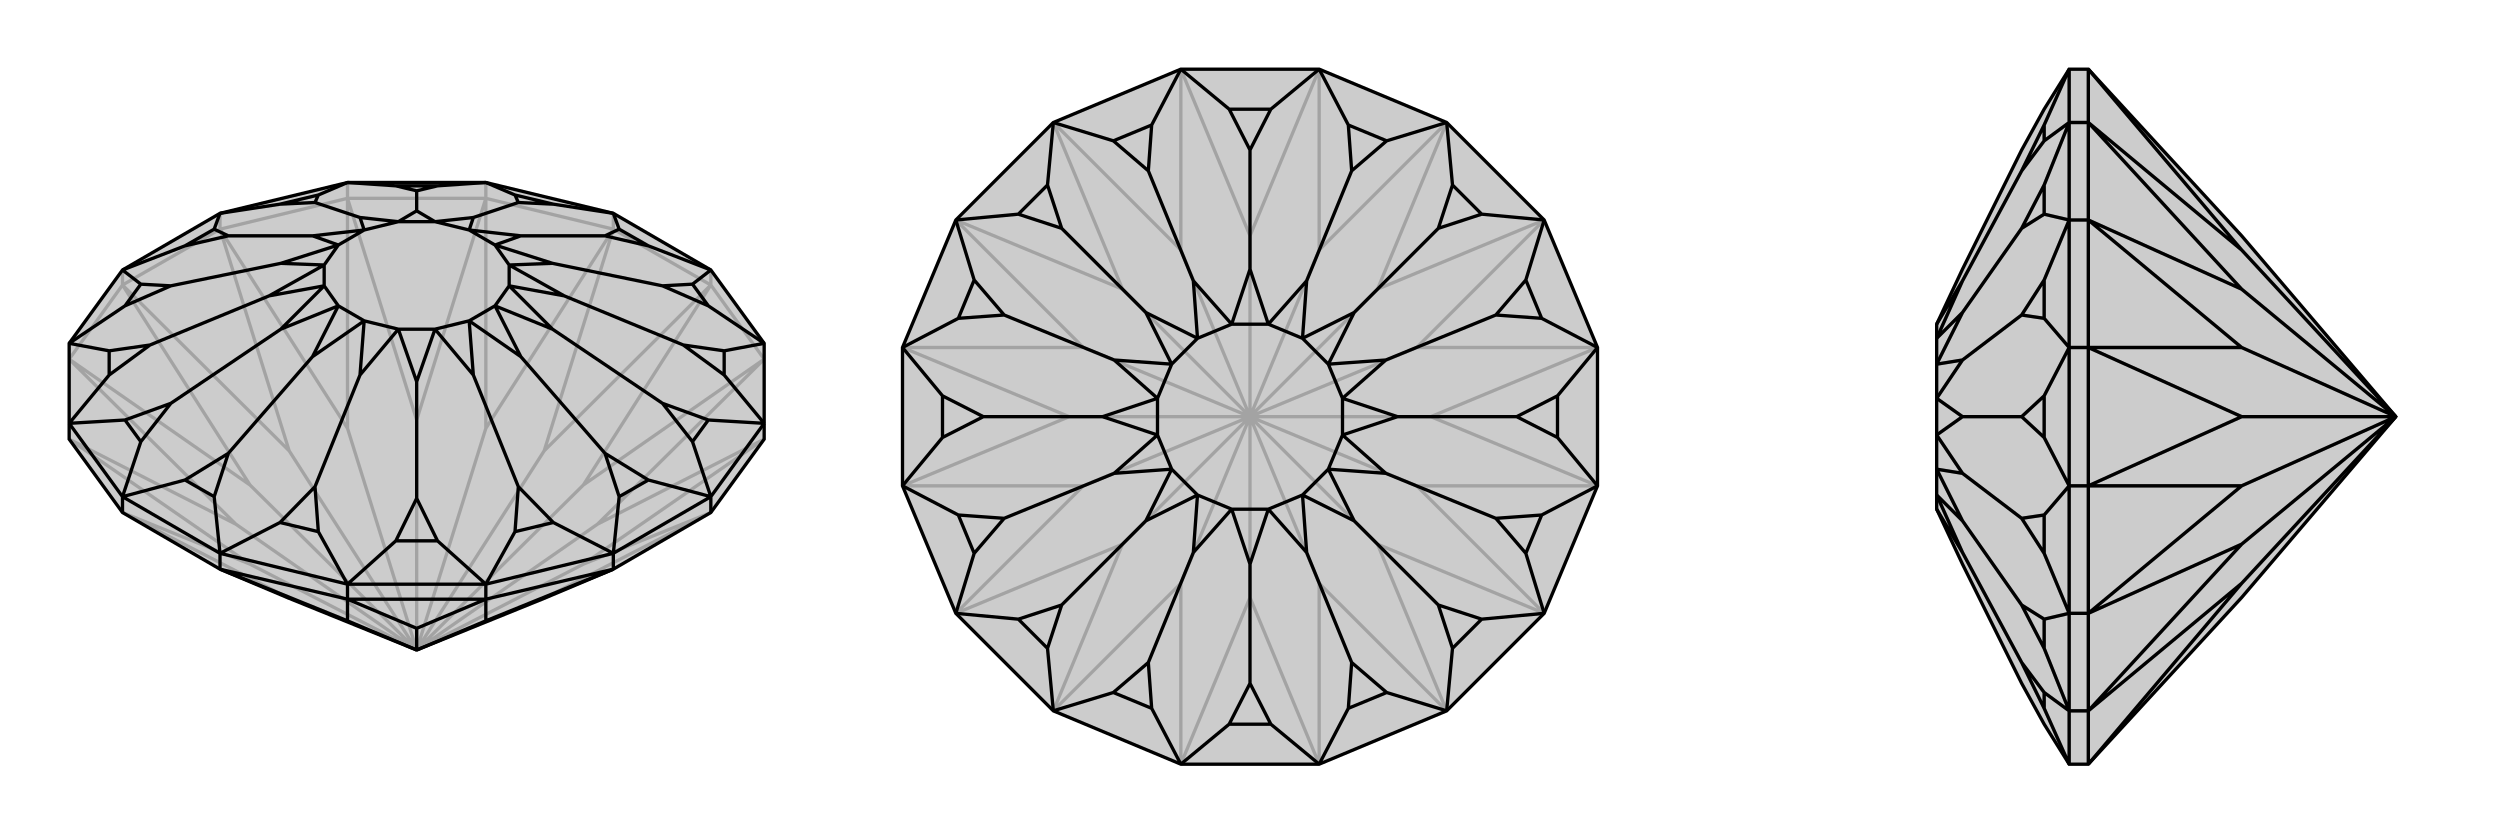
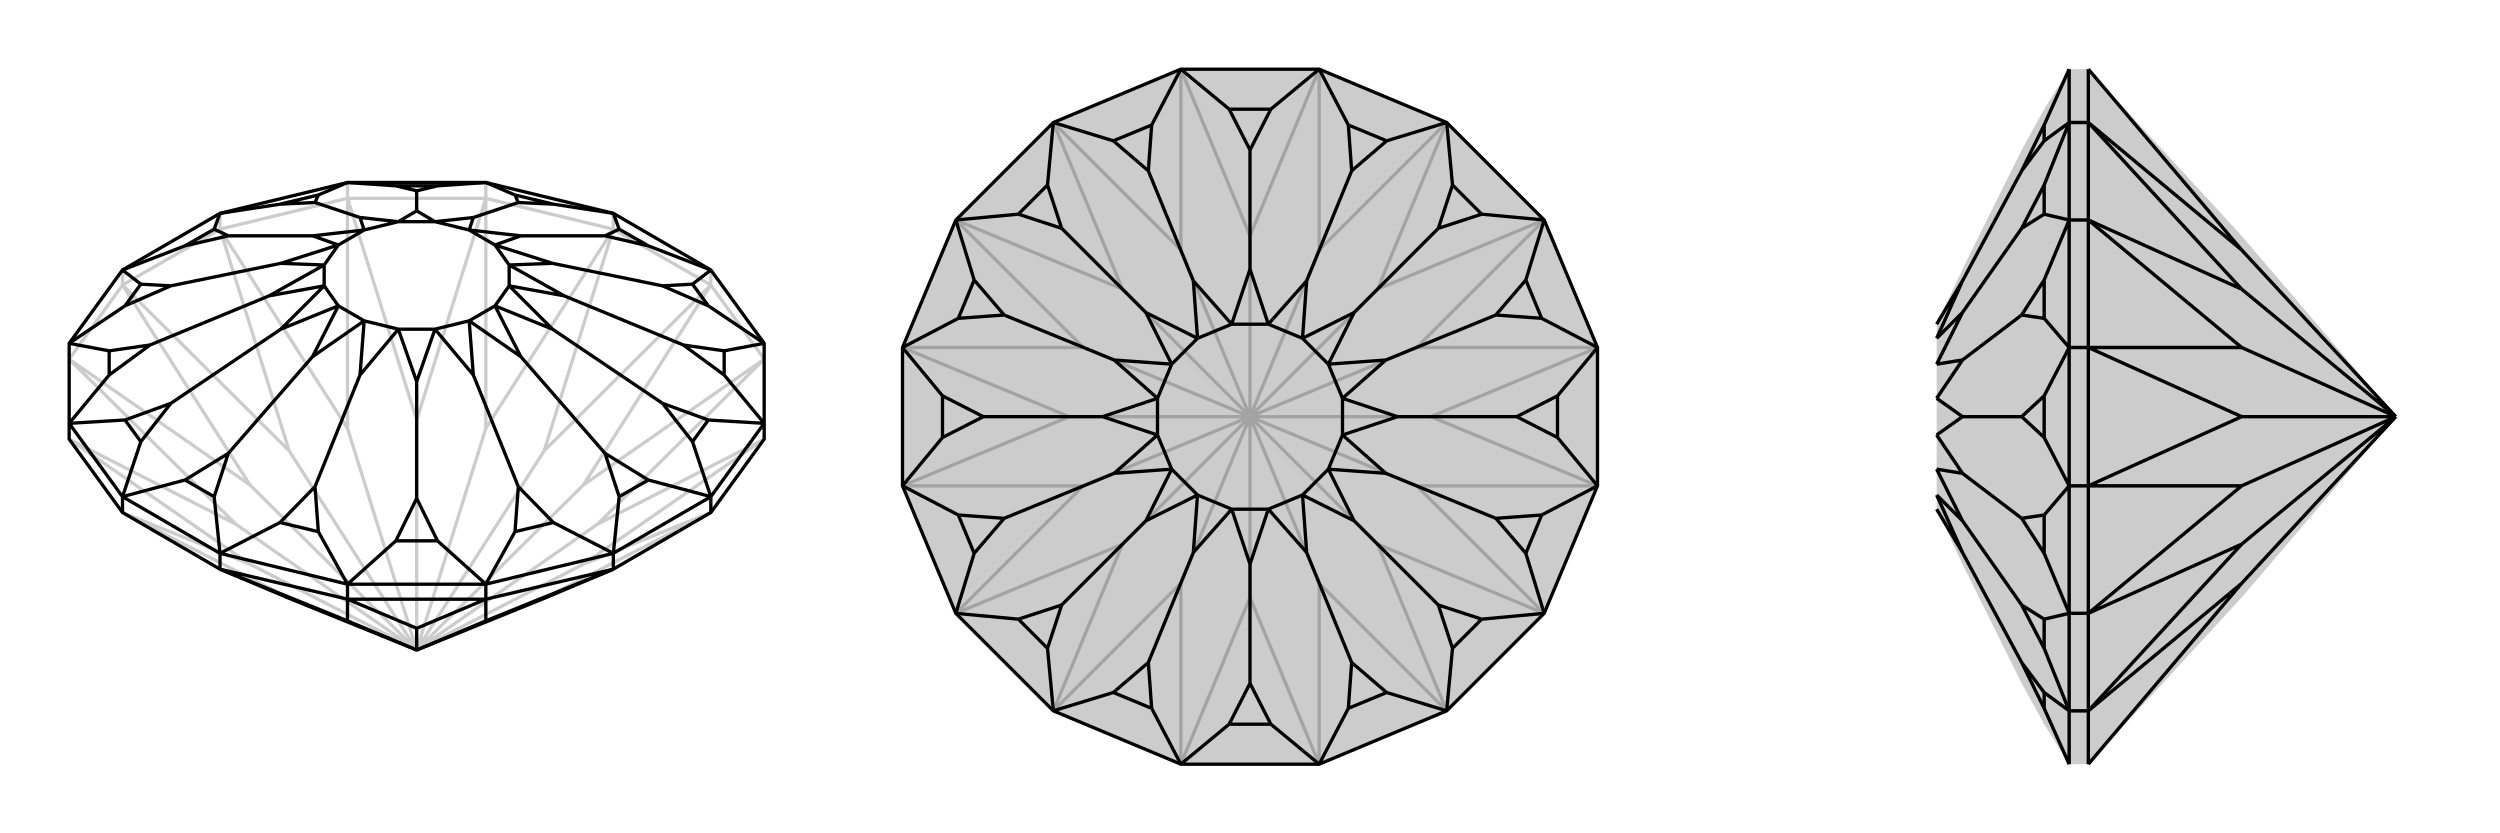
<svg xmlns="http://www.w3.org/2000/svg" viewBox="0 0 3000 1000">
  <g stroke="currentColor" stroke-width="4" fill="none" transform="translate(0 -26)">
-     <path fill="currentColor" stroke="none" fill-opacity=".2" d="M264,709L347,744L500,806L653,744L736,709L853,641L917,553L917,534L917,438L853,350L736,282L583,245L417,245L264,282L147,350L83,438L83,534L83,553L147,641z" />
    <path stroke-opacity=".2" d="M83,457L147,368M147,368L264,301M147,368L147,350M264,301L417,264M264,301L264,282M417,264L583,264M417,264L417,245M583,264L736,301M583,264L583,245M736,301L853,368M736,301L736,282M853,368L917,457M853,368L853,350M147,641L347,744M147,641L300,703M83,553L300,703M83,553L283,655M300,703L500,806M83,457L283,655M83,457L300,608M283,655L500,806M147,368L300,608M147,368L347,567M300,608L500,806M264,301L347,567M264,301L417,540M347,567L500,806M417,264L417,540M417,264L500,530M500,806L417,540M583,264L500,530M583,264L583,540M500,806L500,530M736,301L583,540M736,301L653,567M500,806L583,540M853,368L653,567M853,368L700,608M500,806L653,567M917,457L700,608M917,457L717,655M500,806L700,608M917,553L717,655M917,553L700,703M500,806L717,655M853,641L700,703M853,641L653,744M500,806L700,703" />
    <path d="M264,709L347,744L500,806L653,744L736,709L853,641L917,553L917,534L917,438L853,350L736,282L583,245L417,245L264,282L147,350L83,438L83,534L83,553L147,641z" />
    <path d="M147,641L147,622M853,641L853,622M736,709L583,745M736,709L736,690M583,745L417,745M583,745L583,727M264,709L417,745M264,709L264,690M417,745L417,727M736,709L583,771M583,745L583,771M583,745L500,780M500,806L583,771M417,745L500,780M417,745L417,771M500,806L500,780M264,709L417,771M500,806L417,771M264,690L147,622M264,690L417,727M417,727L583,727M583,727L736,690M736,690L853,622M853,622L917,534M83,534L147,622M264,690L257,622M264,690L336,653M417,727L382,664M417,727L475,675M378,610L432,476M583,727L525,675M583,727L618,664M500,624L500,484M736,690L664,653M736,690L743,622M622,610L568,476M853,622L778,602M853,622L831,556M726,570L625,454M917,534L850,530M917,534L869,476M795,510L663,421M917,438L869,447M917,438L850,393M820,440L677,381M853,350L831,367M853,350L778,321M795,369L663,342M736,282L743,301M736,282L664,271M726,309L625,309M583,245L618,260M583,245L525,249M622,269L568,287M417,245L475,249M417,245L382,260M500,255L500,279M264,282L336,271M264,282L257,301M378,269L432,287M147,350L222,321M147,350L169,367M274,309L375,309M83,438L150,393M83,438L131,447M205,369L337,342M83,534L131,476M83,534L150,530M180,440L323,381M147,622L222,602M147,622L169,556M274,570L375,454M205,510L337,421M257,622L222,602M257,622L274,570M222,602L274,570M336,653L382,664M336,653L378,610M382,664L378,610M475,675L525,675M475,675L500,624M525,675L500,624M618,664L664,653M618,664L622,610M664,653L622,610M743,622L778,602M743,622L726,570M778,602L726,570M831,556L850,530M831,556L795,510M850,530L795,510M869,476L869,447M869,476L820,440M869,447L820,440M850,393L831,367M850,393L795,369M831,367L795,369M778,321L743,301M778,321L726,309M743,301L726,309M664,271L618,260M664,271L622,269M618,260L622,269M525,249L475,249M525,249L500,255M475,249L500,255M382,260L336,271M382,260L378,269M336,271L378,269M257,301L222,321M257,301L274,309M222,321L274,309M169,367L150,393M169,367L205,369M150,393L205,369M131,447L131,476M131,447L180,440M131,476L180,440M150,530L169,556M150,530L205,510M169,556L205,510M375,454L437,411M375,454L406,393M432,476L437,411M432,476L478,421M500,484L478,421M500,484L522,421M568,476L522,421M568,476L563,411M625,454L563,411M625,454L594,393M663,421L594,393M663,421L611,369M677,381L611,369M677,381L611,344M663,342L611,344M663,342L594,320M625,309L594,320M625,309L563,302M568,287L563,302M568,287L522,292M500,279L522,292M500,279L478,292M432,287L478,292M432,287L437,302M375,309L437,302M375,309L406,320M337,342L406,320M337,342L389,344M323,381L389,344M323,381L389,369M337,421L389,369M337,421L406,393M437,411L406,393M437,411L478,421M478,421L522,421M522,421L563,411M563,411L594,393M594,393L611,369M611,369L611,344M611,344L594,320M594,320L563,302M563,302L522,292M522,292L478,292M478,292L437,302M437,302L406,320M406,320L389,344M389,344L389,369M406,393L389,369" />
  </g>
  <g stroke="currentColor" stroke-width="4" fill="none" transform="translate(1000 0)">
    <path fill="currentColor" stroke="none" fill-opacity=".2" d="M736,853L853,736L917,583L917,417L853,264L736,147L583,83L417,83L264,147L147,264L83,417L83,583L147,736L264,853L417,917L583,917z" />
    <path stroke-opacity=".2" d="M417,917L500,717M417,917L417,700M264,853L417,700M264,853L347,653M417,700L500,500M147,736L347,653M147,736L300,583M347,653L500,500M83,583L300,583M83,583L283,500M300,583L500,500M83,417L283,500M83,417L300,417M283,500L500,500M147,264L300,417M147,264L347,347M500,500L300,417M264,147L347,347M264,147L417,300M500,500L347,347M417,83L417,300M417,83L500,283M500,500L417,300M583,83L500,283M583,83L583,300M500,500L500,283M736,147L583,300M736,147L653,347M500,500L583,300M853,264L653,347M853,264L700,417M500,500L653,347M917,417L700,417M917,417L717,500M500,500L700,417M917,583L717,500M917,583L700,583M500,500L717,500M853,736L700,583M853,736L653,653M500,500L700,583M736,853L653,653M736,853L583,700M500,500L653,653M583,917L500,717M583,917L583,700M500,500L500,717M500,500L583,700" />
    <path d="M736,853L853,736L917,583L917,417L853,264L736,147L583,83L417,83L264,147L147,264L83,417L83,583L147,736L264,853L417,917L583,917z" />
    <path d="M583,917L525,869M583,917L618,850M736,853L664,831M736,853L743,778M622,795L568,663M853,736L778,743M853,736L831,664M726,726L625,625M917,583L850,618M917,583L869,525M795,622L663,568M917,417L869,475M917,417L850,382M820,500L677,500M853,264L831,336M853,264L778,257M795,378L663,432M736,147L743,222M736,147L664,169M726,274L625,375M583,83L618,150M583,83L525,131M622,205L568,337M417,83L475,131M417,83L382,150M500,180L500,323M264,147L336,169M264,147L257,222M378,205L432,337M147,264L222,257M147,264L169,336M274,274L375,375M83,417L150,382M83,417L131,475M205,378L337,432M83,583L131,525M83,583L150,618M180,500L323,500M147,736L169,664M147,736L222,743M205,622L337,568M264,853L257,778M264,853L336,831M274,726L375,625M417,917L475,869M417,917L382,850M500,820L500,677M378,795L432,663M525,869L475,869M525,869L500,820M475,869L500,820M618,850L664,831M618,850L622,795M664,831L622,795M743,778L778,743M743,778L726,726M778,743L726,726M831,664L850,618M831,664L795,622M850,618L795,622M869,525L869,475M869,525L820,500M869,475L820,500M850,382L831,336M850,382L795,378M831,336L795,378M778,257L743,222M778,257L726,274M743,222L726,274M664,169L618,150M664,169L622,205M618,150L622,205M525,131L475,131M525,131L500,180M475,131L500,180M382,150L336,169M382,150L378,205M336,169L378,205M257,222L222,257M257,222L274,274M222,257L274,274M169,336L150,382M169,336L205,378M150,382L205,378M131,475L131,525M131,475L180,500M131,525L180,500M150,618L169,664M150,618L205,622M169,664L205,622M222,743L257,778M222,743L274,726M257,778L274,726M336,831L382,850M336,831L378,795M382,850L378,795M500,677L522,611M500,677L478,611M568,663L522,611M568,663L563,594M625,625L563,594M625,625L594,563M663,568L594,563M663,568L611,522M677,500L611,522M677,500L611,478M663,432L611,478M663,432L594,437M625,375L594,437M625,375L563,406M568,337L563,406M568,337L522,389M500,323L522,389M500,323L478,389M432,337L478,389M432,337L437,406M375,375L437,406M375,375L406,437M337,432L406,437M337,432L389,478M323,500L389,478M323,500L389,522M337,568L389,522M337,568L406,563M375,625L406,563M375,625L437,594M432,663L437,594M432,663L478,611M522,611L478,611M522,611L563,594M563,594L594,563M594,563L611,522M611,522L611,478M611,478L594,437M594,437L563,406M563,406L522,389M522,389L478,389M478,389L437,406M437,406L406,437M406,437L389,478M389,478L389,522M389,522L406,563M406,563L437,594M478,611L437,594" />
  </g>
  <g stroke="currentColor" stroke-width="4" fill="none" transform="translate(2000 0)">
    <path fill="currentColor" stroke="none" fill-opacity=".2" d="M690,717L875,500L690,283L506,83L483,83L453,131L426,180L355,323L324,389L324,389L324,406L324,437L324,478L324,522L324,563L324,594L324,611L324,611L355,677L426,820L453,869L483,917L506,917z" />
    <path stroke-opacity=".2" d="M506,917L506,853M506,853L506,736M506,853L483,853M506,736L506,583M506,736L483,736M506,583L506,417M506,583L483,583M506,417L506,264M506,417L483,417M506,264L506,147M506,264L483,264M506,147L506,83M506,147L483,147M506,917L690,700M506,853L690,700M506,853L690,653M690,700L875,500M506,736L690,653M506,736L690,583M690,653L875,500M506,583L690,583M506,583L690,500M690,583L875,500M506,417L690,500M506,417L690,417M690,500L875,500M506,264L690,417M506,264L690,347M875,500L690,417M506,147L690,347M506,147L690,300M875,500L690,347M506,83L690,300M875,500L690,300M483,83L483,147M483,147L483,264M483,264L483,417M483,417L483,583M483,583L483,736M483,736L483,853M483,853L483,917M483,83L453,150M483,147L453,169M483,147L453,222M426,205L355,337M483,264L453,257M483,264L453,336M426,274L355,375M483,417L453,382M483,417L453,475M426,378L355,432M483,583L453,525M483,583L453,618M426,500L355,500M483,736L453,664M483,736L453,743M426,622L355,568M483,853L453,778M483,853L453,831M426,726L355,625M483,917L453,850M426,795L355,663M453,150L453,169M453,150L426,205M453,169L426,205M453,222L453,257M453,222L426,274M453,257L426,274M453,336L453,382M453,336L426,378M453,382L426,378M453,475L453,525M453,475L426,500M453,525L426,500M453,618L453,664M453,618L426,622M453,664L426,622M453,743L453,778M453,743L426,726M453,778L426,726M453,831L453,850M453,831L426,795M453,850L426,795M355,337L324,389M355,337L324,406M355,375L324,406M355,375L324,437M355,432L324,437M355,432L324,478M355,500L324,478M355,500L324,522M355,568L324,522M355,568L324,563M355,625L324,563M355,625L324,594M355,663L324,594M355,663L324,611" />
-     <path d="M690,717L875,500L690,283L506,83L483,83L453,131L426,180L355,323L324,389L324,389L324,406L324,437L324,478L324,522L324,563L324,594L324,611L324,611L355,677L426,820L453,869L483,917L506,917z" />
-     <path d="M506,83L506,147M506,147L506,264M506,147L483,147M506,264L506,417M506,264L483,264M506,417L506,583M506,417L483,417M506,583L506,736M506,583L483,583M506,736L506,853M506,736L483,736M506,917L506,853M506,853L483,853M506,83L690,300M506,147L690,300M506,147L690,347M875,500L690,300M506,264L690,347M506,264L690,417M875,500L690,347M506,417L690,417M506,417L690,500M875,500L690,417M506,583L690,500M506,583L690,583M875,500L690,500M506,736L690,583M506,736L690,653M875,500L690,583M506,853L690,653M506,853L690,700M875,500L690,653M506,917L690,700M875,500L690,700M483,917L483,853M483,853L483,736M483,736L483,583M483,583L483,417M483,417L483,264M483,264L483,147M483,147L483,83M483,917L453,850M483,853L453,831M483,853L453,778M426,795L355,663M483,736L453,743M483,736L453,664M426,726L355,625M483,583L453,618M483,583L453,525M426,622L355,568M483,417L453,475M483,417L453,382M426,500L355,500M483,264L453,336M483,264L453,257M426,378L355,432M483,147L453,222M483,147L453,169M426,274L355,375M483,83L453,150M426,205L355,337M453,850L453,831M453,850L426,795M453,831L426,795M453,778L453,743M453,778L426,726M453,743L426,726M453,664L453,618M453,664L426,622M453,618L426,622M453,525L453,475M453,525L426,500M453,475L426,500M453,382L453,336M453,382L426,378M453,336L426,378M453,257L453,222M453,257L426,274M453,222L426,274M453,169L453,150M453,169L426,205M453,150L426,205M355,663L324,611M355,663L324,594M355,625L324,594M355,625L324,563M355,568L324,563M355,568L324,522M355,500L324,522M355,500L324,478M355,432L324,478M355,432L324,437M355,375L324,437M355,375L324,406M355,337L324,406M355,337L324,389" />
+     <path d="M506,83L506,147M506,147L506,264M506,147L483,147M506,264L506,417M506,264L483,264M506,417L506,583M506,417L483,417M506,583L506,736M506,583L483,583M506,736L506,853M506,736L483,736M506,917L506,853M506,853L483,853M506,83L690,300M506,147L690,300M506,147L690,347M875,500L690,300M506,264L690,347M506,264L690,417M875,500L690,347M506,417L690,417M506,417L690,500M875,500L690,417M506,583L690,500M506,583L690,583M875,500L690,500M506,736L690,583M506,736L690,653M875,500L690,583M506,853L690,653M506,853L690,700M875,500L690,653M506,917L690,700M875,500L690,700M483,917L483,853M483,853L483,736M483,736L483,583L483,417M483,417L483,264M483,264L483,147M483,147L483,83M483,917L453,850M483,853L453,831M483,853L453,778M426,795L355,663M483,736L453,743M483,736L453,664M426,726L355,625M483,583L453,618M483,583L453,525M426,622L355,568M483,417L453,475M483,417L453,382M426,500L355,500M483,264L453,336M483,264L453,257M426,378L355,432M483,147L453,222M483,147L453,169M426,274L355,375M483,83L453,150M426,205L355,337M453,850L453,831M453,850L426,795M453,831L426,795M453,778L453,743M453,778L426,726M453,743L426,726M453,664L453,618M453,664L426,622M453,618L426,622M453,525L453,475M453,525L426,500M453,475L426,500M453,382L453,336M453,382L426,378M453,336L426,378M453,257L453,222M453,257L426,274M453,222L426,274M453,169L453,150M453,169L426,205M453,150L426,205M355,663L324,611M355,663L324,594M355,625L324,594M355,625L324,563M355,568L324,563M355,568L324,522M355,500L324,522M355,500L324,478M355,432L324,478M355,432L324,437M355,375L324,437M355,375L324,406M355,337L324,406M355,337L324,389" />
  </g>
</svg>